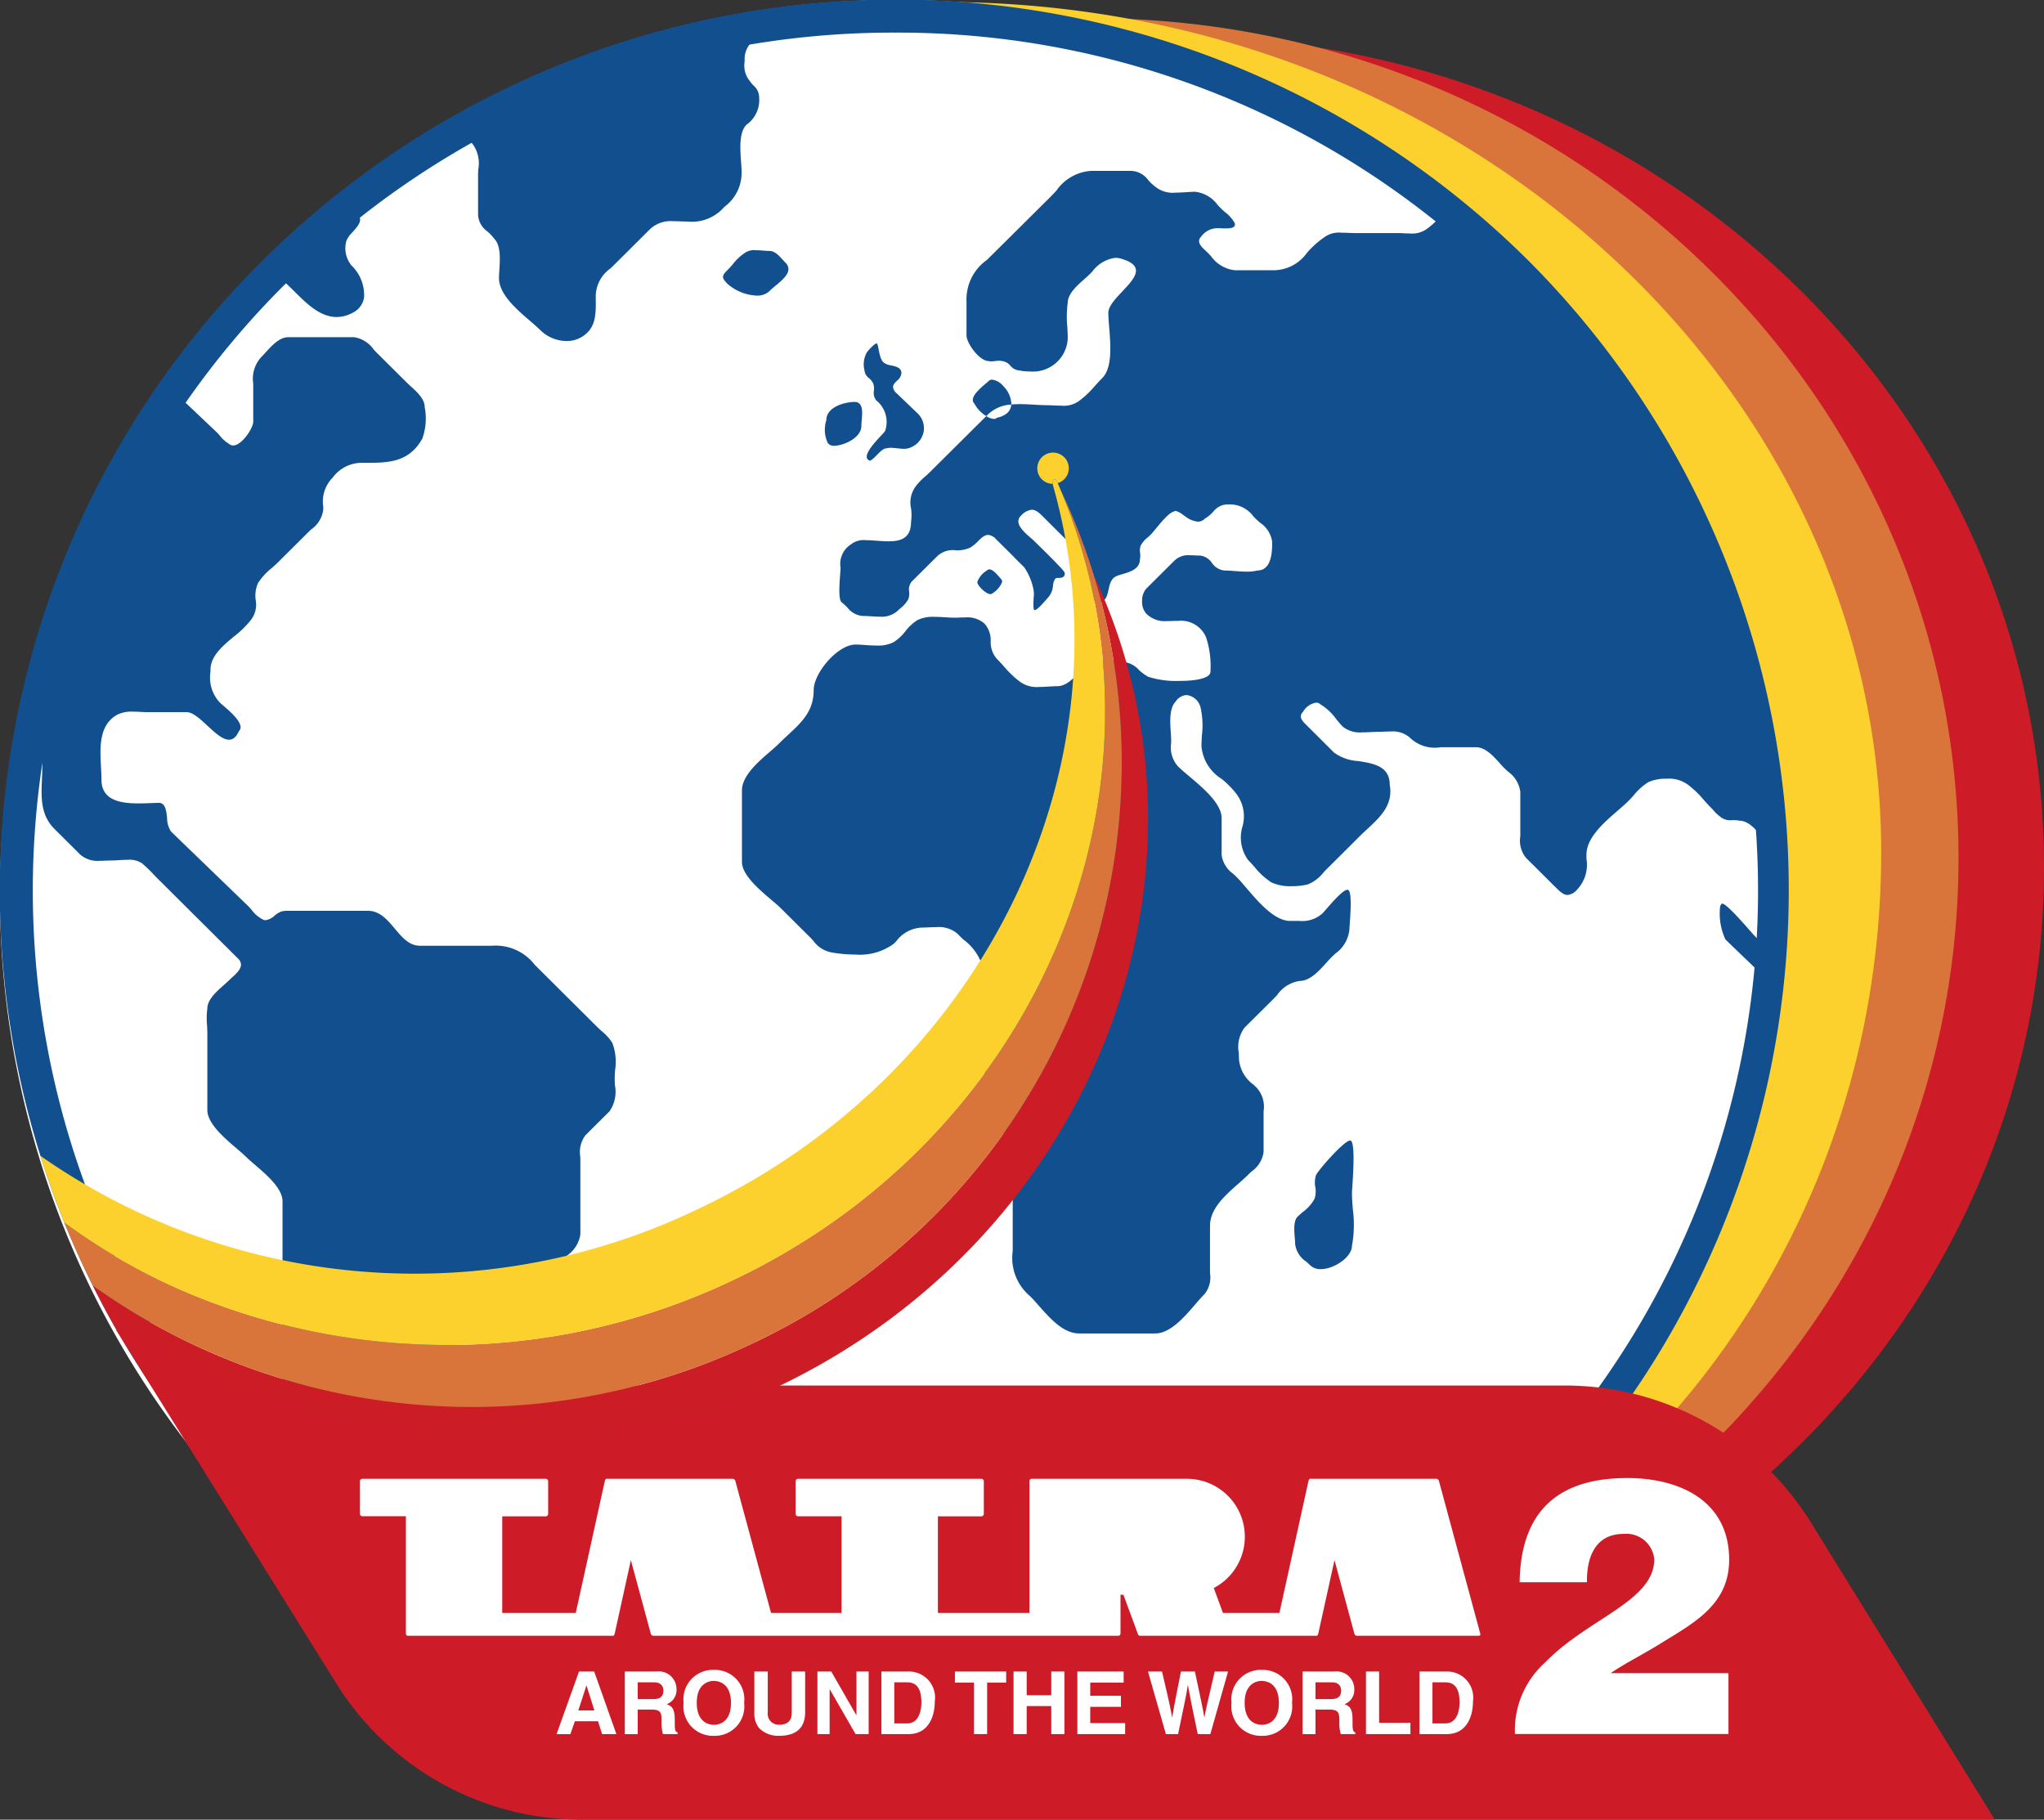
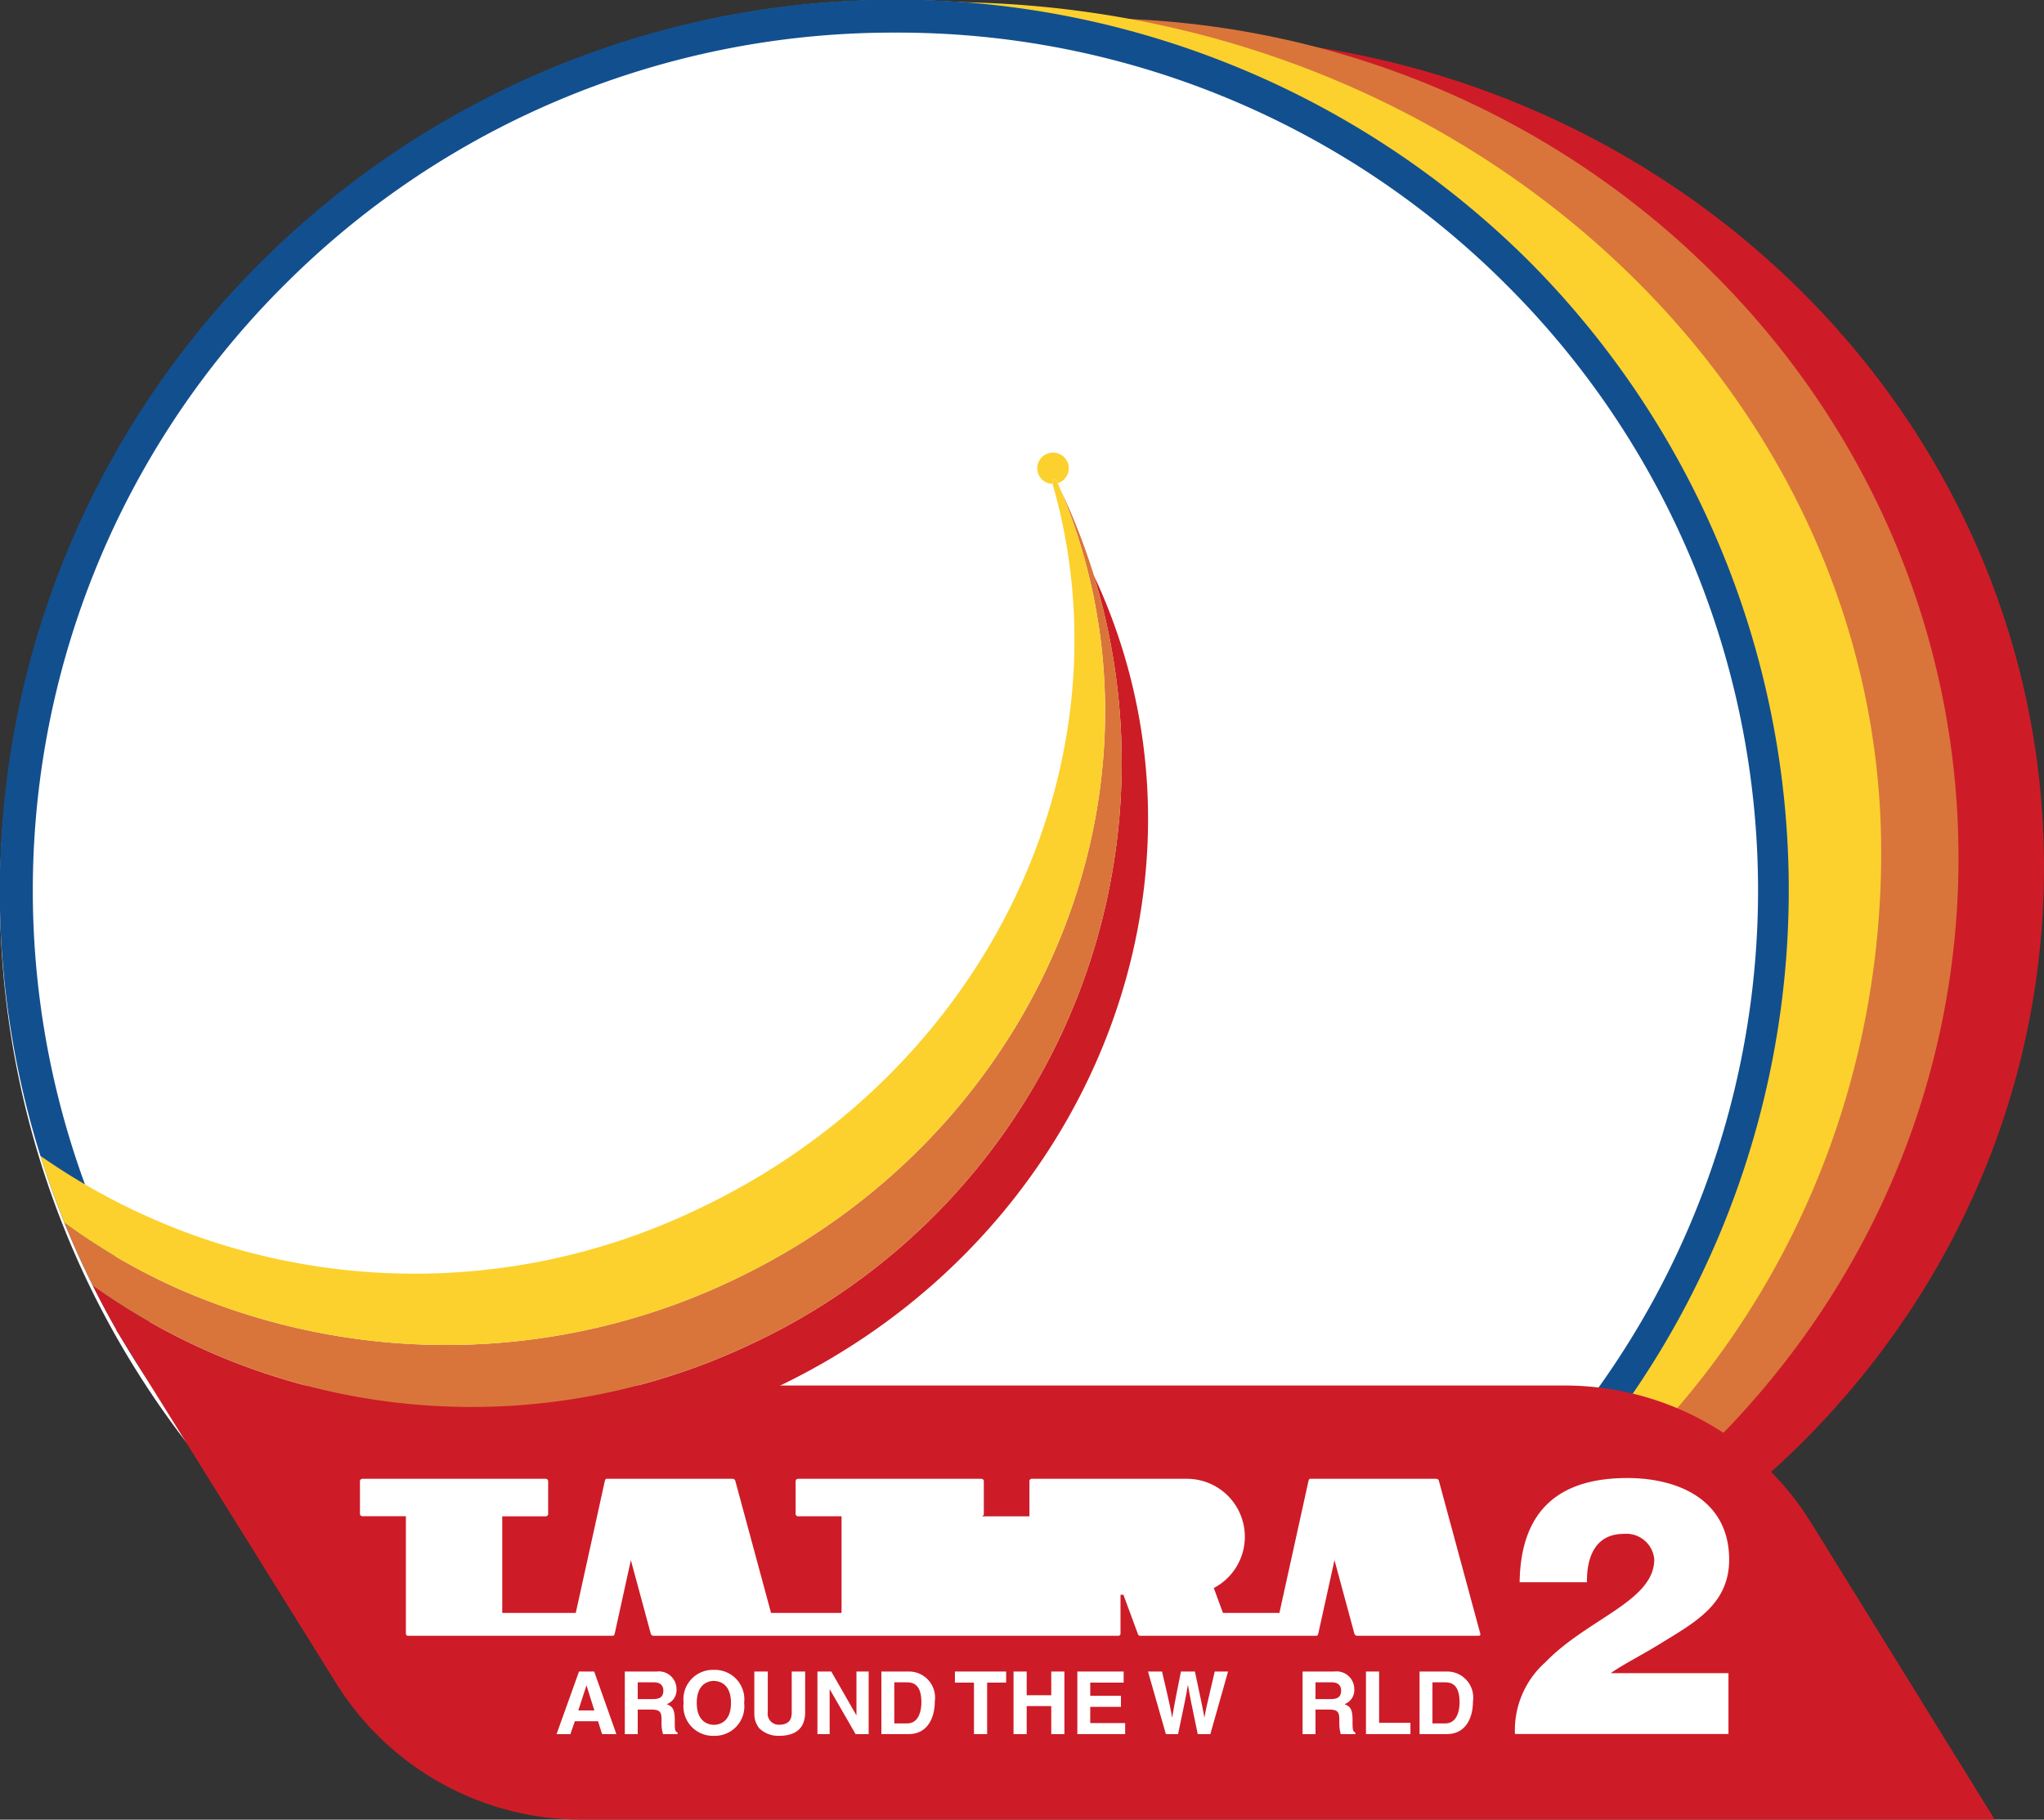
<svg xmlns="http://www.w3.org/2000/svg" width="133.949" height="119.248" viewBox="0 0 133.949 119.248">
  <rect x="0" y="0" width="133.949" height="119.248" fill="#333333" stroke="none" />
  <defs>
    <clipPath id="clip-path">
      <path id="Clip_3" data-name="Clip 3" d="M56.02,0a58.682,58.682,0,1,0,5.322,0" transform="translate(0 0.629)" fill="none" />
    </clipPath>
  </defs>
  <g id="LogoTKS2" transform="translate(0 -0.726)">
    <path id="Fill_1" data-name="Fill 1" d="M117.361,58.353A58.682,58.682,0,1,1,58.681,0a58.517,58.517,0,0,1,58.681,58.353" transform="translate(0 0.726)" fill="#fff" />
    <g id="Group_4" data-name="Group 4" transform="translate(0 0.156)">
      <path id="Clip_3-2" data-name="Clip 3" d="M56.02,0a58.682,58.682,0,1,0,5.322,0" transform="translate(0 0.629)" fill="none" />
      <g id="Group_4-2" data-name="Group 4" clip-path="url(#clip-path)">
-         <path id="Fill_2" data-name="Fill 2" d="M55,107.769h0c-.259,0-.536-.022-.776-.043l-.091-.008c-.211-.018-.394-.034-.528-.034H53.6c-.115,0-.235.007-.362.015s-.266.016-.4.016a1.923,1.923,0,0,1-.363-.029c-.536,0-.99-.494-1.355-.89-.087-.095-.169-.184-.249-.263-.19-.188-.4-.373-.618-.569-.8-.713-1.711-1.521-1.711-2.609V98.072a1.9,1.9,0,0,1,.575-1.573c.074-.073.152-.146.234-.222a1.949,1.949,0,0,0,.825-1.325V81.691c0-.841-1.034-1.727-1.789-2.374-.223-.191-.433-.371-.588-.524s-.392-.358-.633-.564c-.81-.692-1.917-1.637-1.917-2.519V70.669c0-.166-.009-.338-.019-.52a4.849,4.849,0,0,1,.019-1.086c0-.578.587-1.1,1.058-1.519.122-.108.236-.209.329-.3.06-.059.13-.122.2-.189.273-.244.611-.547.619-.863a.55.55,0,0,0-.188-.4l-1.246-1.239-4.015-3.993c-.1-.1-.2-.2-.291-.3l0,0a8.689,8.689,0,0,0-.754-.721,1.5,1.5,0,0,0-.948-.224c-.195,0-.4.013-.573.024-.151.01-.295.019-.414.019s-.251.005-.386.01h-.005c-.14.006-.284.011-.429.011a1.731,1.731,0,0,1-1.279-.4l-.834-.83-.858-.853c-.927-.921-.876-2.073-.823-3.291.012-.284.025-.578.025-.871A3.075,3.075,0,0,0,33.1,50.847c-.146-.136-.3-.276-.445-.423l-2-1.986-2-1.986c-.052-.052-.115-.125-.189-.21-.256-.3-.606-.7-.915-.7a1.2,1.2,0,0,0-.905.764.611.611,0,0,0,.059.688l1.768,1.758,1.768,1.758c.309.306.434.516.434.724s-.14.445-.485.787a.5.5,0,0,1-.353.17c-.248,0-.468-.234-.661-.44-.041-.043-.08-.085-.118-.123l-3.824-3.8c-.146-.145-.357-.323-.6-.53-.816-.689-1.931-1.631-1.931-2.43a9.236,9.236,0,0,1-.038-2.087c.019-.351.038-.682.038-1V31.94c0-.734-.767-1.409-1.383-1.951-.166-.146-.322-.283-.448-.409L16.94,25.664l-.2-.2c-.135-.134-.27-.28-.4-.42a2.921,2.921,0,0,0-2.065-1.257H9.35c-.94,0-1.95,1.175-2.688,2.032-.225.261-.437.508-.616.686a4.334,4.334,0,0,1-2.57,1.515,1.505,1.505,0,0,1-1.085-.475c-.108-.107-.285-.258-.49-.433-.747-.636-1.874-1.6-1.9-2.288a.528.528,0,0,1,.162-.41c.2-.194.413-.389.623-.577C1.63,23.086,2.5,22.3,2.5,21.155c0-.471-.027-.959-.057-1.476A13.318,13.318,0,0,1,2.5,16.617c0-.669,1.059-1.558,1.542-1.861a1.464,1.464,0,0,1,1.045-.305l.21,0H5.3l.207,0h5.562c.219,0,.434-.007.642-.014s.4-.013.587-.013a2.728,2.728,0,0,1,2.132.747l.247.248c.875.881,1.7,1.713,2.918,1.713A3.255,3.255,0,0,0,18.5,17a2.229,2.229,0,0,0,.953-.741,1.733,1.733,0,0,1,1.233-.771,2.641,2.641,0,0,1,.453-.034c.159,0,.323.009.481.017s.306.016.449.016H27.2c.848,0,1.413.672,1.958,1.323a4.491,4.491,0,0,0,1.164,1.1,1.907,1.907,0,0,0,.9.172c.125,0,.254,0,.367-.009s.224-.008.33-.008h2.648c.432,0,.881.025,1.357.052s.982.055,1.465.055a7.628,7.628,0,0,0,1.373-.106,1.382,1.382,0,0,0,1.118-.641,2.229,2.229,0,0,0,.409-1.225c0-.061,0-.132,0-.211-.01-.359-.023-.85.13-1.007a.159.159,0,0,1,.118-.051.642.642,0,0,1,.379.232l1.808,1.8a2.169,2.169,0,0,1,.394,1.7c-.005.136-.011.265-.011.391,0,1.116-1.079,2.053-2.031,2.878-.269.234-.524.454-.735.664a2.619,2.619,0,0,0-.61,1.834A2.193,2.193,0,0,0,40.276,26l2.3,2.183.068.064,1.185,1.122,1,.946,1.025.971c.066.063.141.148.221.238a2.03,2.03,0,0,0,.576.517.414.414,0,0,0,.292.121c.569,0,1.314-1.141,1.314-1.559V28.263q0-.071,0-.14V28.11a2.1,2.1,0,0,1,.535-1.749c.092-.091.189-.2.291-.31.4-.439.895-.985,1.474-.985h4.309a1.929,1.929,0,0,1,1.282.806c.075.08.145.155.215.225l.962.956.988.982c.081.081.177.168.27.253.406.369.911.828.911,1.365a3.876,3.876,0,0,1-.156,2.057c-.874,1.589-2.3,1.589-3.672,1.589h-.346a2.374,2.374,0,0,0-1.862.978l-.046.046a2.232,2.232,0,0,0-.566,1.862c0,.06,0,.121,0,.183a1.869,1.869,0,0,1-.794,1.3c-.077.072-.147.138-.215.205l-1.852,1.842-.057.057-.059.058c-.119.118-.253.237-.394.362a4.134,4.134,0,0,0-.909.994,2.083,2.083,0,0,0-.149,1.1A1.618,1.618,0,0,1,48.1,43.6,6.008,6.008,0,0,1,47,44.676c-.76.632-1.545,1.286-1.545,2.2v.131a2.384,2.384,0,0,0,.622,2.011c.049.049.13.118.232.206.413.355,1.1.947,1.118,1.386a.349.349,0,0,1-.107.27c-.17.38-.383.565-.652.565-.423,0-.925-.466-1.411-.916s-.959-.89-1.358-.89H41.339c-.139,0-.29-.008-.449-.016-.174-.009-.353-.018-.532-.018a2.143,2.143,0,0,0-.99.189c-1.239.673-1.158,2.152-1.087,3.456.016.291.031.566.031.824,0,1.369,1.3,1.545,2.438,1.545.265,0,.53-.01.764-.019.2-.008.4-.015.562-.015.427,0,.482.5.536.985a1.574,1.574,0,0,0,.265.9l.035.033.031.03.915.884.168.163L47.9,62.321c.071.068.153.162.24.26a2.094,2.094,0,0,0,.819.679.393.393,0,0,0,.1.012,1.1,1.1,0,0,0,.6-.3,1.435,1.435,0,0,1,.439-.27,1.457,1.457,0,0,1,.4-.044h5.28c.775,0,1.275.595,1.758,1.17s.939,1.118,1.648,1.118H63.9A3.236,3.236,0,0,1,66.709,66.2L70.7,70.171l.106.105c.087.086.182.172.283.263a3.23,3.23,0,0,1,.7.773A3.5,3.5,0,0,1,71.97,73.1c-.013.2-.025.4-.025.568,0,.125.007.262.013.407a2.251,2.251,0,0,1-.351,1.721l-.787.782-.787.782a1.811,1.811,0,0,0-.343,1.407c0,.1.005.186.005.275v4.828a2.076,2.076,0,0,1-.888,1.391c-.094.087-.184.168-.267.251a2.481,2.481,0,0,1-2.114.671c-.1,0-.191,0-.286,0s-.187,0-.28,0a1.666,1.666,0,0,0-1.29.421l-1.661,1.652L61.294,89.86a2.138,2.138,0,0,0-.4,1.772,2.288,2.288,0,0,1-.446,1.9l-3.338,3.319-3.3,3.286c-.634.631-.511,2.149-.42,3.258.028.345.055.671.055.92a2,2,0,0,0,.833,1.459c.069.066.137.132.2.2.017.017.057.054.113.1l.005,0c.343.313,1.255,1.143,1.237,1.451a.1.1,0,0,1-.044.083A1.44,1.44,0,0,1,55,107.769Zm128.885-6.527h0c-.264,0-.69-.493-.919-.757-.06-.07-.108-.125-.138-.154a.112.112,0,0,1-.03-.086c.01-.413,1.457-1.722,2.075-2.28.133-.12.229-.207.27-.248s.131-.147.22-.255c.226-.275.534-.648.732-.692a.142.142,0,0,1,.1-.039c.328,0,1.031.737,1.076.9a.112.112,0,0,1,.03.086c-.01.413-1.456,1.721-2.074,2.28-.133.12-.228.206-.27.248s-.132.148-.221.257c-.225.273-.532.647-.731.69A.171.171,0,0,1,183.887,101.242ZM172.46,99.576c-.265,0-.691-.494-.921-.76-.059-.069-.106-.123-.136-.153a.176.176,0,0,1-.026-.18,2.577,2.577,0,0,1,.95-1.051.143.143,0,0,1,.1-.039c.327,0,1.031.737,1.077.9a.176.176,0,0,1,.026.181,2.574,2.574,0,0,1-.95,1.05A.171.171,0,0,1,172.46,99.576Zm16.109-3.169c-.266,0-.693-.5-.923-.762-.059-.068-.1-.121-.134-.15a.176.176,0,0,1-.026-.18,2.58,2.58,0,0,1,.949-1.051.142.142,0,0,1,.1-.039c.327,0,1.031.737,1.077.9a.176.176,0,0,1,.026.181,2.577,2.577,0,0,1-.949,1.05A.171.171,0,0,1,188.569,96.407Zm-16.241-.336h-2.481c-.434,0-.885-.529-1.248-.954-.108-.126-.21-.246-.3-.33-.44-.438-.347-1.127-.249-1.856s.2-1.507-.294-2a.838.838,0,0,0-.562-.3c-.293,0-.532.276-.809.595-.109.125-.221.254-.345.378a1.913,1.913,0,0,1-1.2.589.765.765,0,0,1-.558-.228,2.283,2.283,0,0,1-.574-.583c-.289-.365-.588-.743-.982-.743a2.645,2.645,0,0,0-.676-.072c-.25,0-.51.019-.762.038s-.463.034-.667.034a1.236,1.236,0,0,0-.93.606,2,2,0,0,1-.544.516.744.744,0,0,1-.557.19,3.611,3.611,0,0,1-.422-.034,3.71,3.71,0,0,0-.421-.034.74.74,0,0,0-.557.19,1.814,1.814,0,0,0-.512.47c-.154.185-.286.344-.465.344a.723.723,0,0,1-.465-.268,1.644,1.644,0,0,1-.6-1.5v-2.64a1.045,1.045,0,0,0-.483-.757c-.239-.208-.464-.4-.464-.715a4.742,4.742,0,0,1-.04-1.581c.021-.26.04-.5.04-.721a1.753,1.753,0,0,1,.776-1.245c.093-.084.189-.171.278-.26a1.4,1.4,0,0,1,1.07-.365c.226,0,.467.024.7.048s.483.048.713.048a1.482,1.482,0,0,0,1.129-.389c.1-.1.2-.191.3-.282A1.884,1.884,0,0,0,160,80.869c0-.12,0-.237-.008-.35a1.707,1.707,0,0,1,.4-1.45c.109-.108.214-.232.316-.352.278-.326.54-.633.848-.633a.677.677,0,0,1,.469.238c.286.285.458.4.614.4.185,0,.345-.161.61-.428l.139-.14c.084-.084.169-.178.26-.278.358-.4.765-.845,1.287-.845a.956.956,0,0,1,.236.03c.7,0,1.057,1.032,1.057,1.61A3.9,3.9,0,0,0,168.82,81a.543.543,0,0,0,.4-.152c.542-.334.515-.966.491-1.525-.005-.117-.01-.228-.01-.336,0-.046-.007-.145-.018-.283-.041-.556-.128-1.714.11-1.812a.123.123,0,0,1,.047-.009c.319,0,1.054.962,1.054,1.2a1.652,1.652,0,0,1,0,.585,1.051,1.051,0,0,0,.155.9c.061.06.132.123.208.19.291.257.62.547.62.9,0,.127-.01.269-.022.42a2.574,2.574,0,0,0,.068,1.1,5.334,5.334,0,0,0,1.508,1.641c.251.211.487.409.669.59.11.11.251.231.4.359.507.435,1.136.975,1.136,1.559v3.459a1.96,1.96,0,0,1-.85,1.4,2.017,2.017,0,0,0-.875,1.462c0,.129.016.306.034.511.057.636.135,1.507-.191,1.831C173.537,95.367,172.826,96.071,172.328,96.071Zm-64.965-5.718H102.39c-1.041,0-1.888-.957-2.635-1.8-.208-.235-.4-.457-.593-.644a3.27,3.27,0,0,1-1.134-2.953V79.4c0-.1,0-.209.008-.321a2.433,2.433,0,0,0-.164-1.239,2.927,2.927,0,0,0-.72-.772,3.463,3.463,0,0,1-.633-.634c-.563-.56-.447-1.991-.363-3.036.026-.316.048-.588.048-.792V67.18a3.461,3.461,0,0,0-1.431-2.658c-.118-.116-.24-.236-.364-.362a1.87,1.87,0,0,0-1.375-.433c-.17,0-.34.008-.5.015s-.311.014-.456.014a2.212,2.212,0,0,0-1.692.908l-.151.152a3.769,3.769,0,0,1-2.524.707,8.772,8.772,0,0,1-1.517-.133,1.887,1.887,0,0,1-1.244-.785c-.073-.077-.14-.15-.208-.216l-1.849-1.84-.049-.049c-.159-.158-.376-.342-.628-.556-.816-.693-1.932-1.641-1.932-2.491V54.778c0-.957,1.006-1.829,1.814-2.53.232-.2.451-.391.626-.565.2-.2.394-.379.585-.556l0,0c.9-.835,1.676-1.556,1.676-2.939,0-1.105,1.562-2.979,2.749-2.979h.005c.184,0,.389.015.606.03.249.017.505.035.759.035a2.287,2.287,0,0,0,1.1-.21A2.991,2.991,0,0,0,91,44.33a3,3,0,0,1,.792-.727,2.309,2.309,0,0,1,1.108-.209c.239,0,.48.015.712.029.207.013.4.025.579.025.116,0,.235,0,.351-.008s.24-.008.362-.008a1.7,1.7,0,0,1,1.281.41,1.647,1.647,0,0,1,.4,1.148,1.651,1.651,0,0,0,.4,1.151c.155.154.305.321.465.5a6.547,6.547,0,0,0,1.024.983,1.864,1.864,0,0,0,1.29.363c.231,0,.457-.014.676-.028.185-.011.359-.022.508-.022.593,0,1.057-.508,1.466-.955.1-.108.19-.208.28-.3a1.855,1.855,0,0,1,1.323-.386c.2,0,.4.011.6.022.176.01.339.019.487.019a1.6,1.6,0,0,1,1.192.533,3.159,3.159,0,0,0,.6.446,5.97,5.97,0,0,0,2.071.275c1.264,0,2.018-.226,2.018-.6a5.983,5.983,0,0,0-.288-2.263,1.782,1.782,0,0,0-1.834-1.07c-.138,0-.269,0-.395.007s-.226.006-.333.006a1.7,1.7,0,0,1-1.366-.5,1.147,1.147,0,0,1-.26-.8,1.188,1.188,0,0,1,.269-.825l1.54-1.531.33-.328a1.3,1.3,0,0,1,.988-.33c.108,0,.22,0,.328.009s.223.009.333.009a1.1,1.1,0,0,1,.785.482,1.137,1.137,0,0,0,.82.5c.208,0,.437.017.68.035.26.019.525.039.78.039a2.668,2.668,0,0,0,.689-.074c.98,0,.98-1.316.98-1.877a1.8,1.8,0,0,0-.805-1.264c-.1-.088-.2-.179-.292-.27l-.121-.121a1.92,1.92,0,0,0-1.639-.8,1.2,1.2,0,0,0-1,.474,2.4,2.4,0,0,1-.553.456.629.629,0,0,1-.46.2,1.615,1.615,0,0,1-.834-.352l-.12-.082a1.235,1.235,0,0,0-.511-.269.131.131,0,0,0-.1.039c-.313.062-.81.665-1.173,1.106-.147.179-.273.332-.363.421-.054.054-.118.111-.18.166a1.741,1.741,0,0,0-.469.544,1.015,1.015,0,0,0-.035.48,1.191,1.191,0,0,1-.01.4c0,.648-.635.835-1.146.986-.137.04-.266.079-.372.122-.378.155-.46.531-.54.895s-.153.7-.5.794a.221.221,0,0,1-.159.068c-.195,0-.471-.251-.757-.689a2.6,2.6,0,0,1-.415-.888c0-.117,0-.235.007-.35a2.116,2.116,0,0,0-.441-1.7l-.885-.88-.861-.856-.158-.159c-.317-.323-.567-.576-.862-.576a1.1,1.1,0,0,0-.719.405.487.487,0,0,0-.16.369c.013.379.476.78.814,1.073.1.083.179.155.242.218l.129.127c.573.564,1.332,1.314,1.332,1.337a.442.442,0,0,0,.039.04c.121.122.489.495.489.587,0,.3-.233.308-.42.313a.371.371,0,0,0-.194.034.857.857,0,0,0-.159.465,1.376,1.376,0,0,1-.267.72c-.022.021-.07.077-.125.141-.227.261-.65.746-.806.746a.057.057,0,0,1-.022,0c-.091-.037-.067-.485-.048-.845a1.61,1.61,0,0,0,0-.421l0,0a3.853,3.853,0,0,0-.622-1.54l-.605-.6L98.1,39.46,96.931,38.3a.768.768,0,0,0-.518-.276c-.24,0-.441.2-.654.409a2.367,2.367,0,0,1-.511.419,1.975,1.975,0,0,1-.961.177A1.51,1.51,0,0,0,93.1,39.4l-1.687,1.678a.8.8,0,0,0-.172.659,1.152,1.152,0,0,1-.052.495,1.9,1.9,0,0,1-.522.6c-.077.068-.149.131-.211.193a1.582,1.582,0,0,1-1.151.356c-.187,0-.375-.012-.557-.023s-.335-.021-.484-.021a1.373,1.373,0,0,1-1.058-.543,4.155,4.155,0,0,0-.39-.356c-.222-.173-.142-1.225-.095-1.854.014-.186.025-.332.025-.411a1.508,1.508,0,0,1,.678-1.525,1.338,1.338,0,0,1,.99-.278c.23,0,.482.018.725.036h.008c.247.018.5.037.747.037.728,0,1.472-.152,1.472-1.279a3.282,3.282,0,0,0,.006-.848,1.779,1.779,0,0,1,.309-1.488,4.193,4.193,0,0,1,.634-.653c.114-.1.222-.2.321-.3l2.437-2.423L96.3,30.237a1.006,1.006,0,0,0,.494.186.278.278,0,0,0,.2-.077c.74-.163.92-.56.94-.864a2.371,2.371,0,0,0-1.5.62l-.135.135a2.116,2.116,0,0,1-.786-.824.322.322,0,0,1-.1-.249c.014-.349.532-.79.842-1.053.083-.07.154-.131.2-.174a.306.306,0,0,1,.225-.088,1.167,1.167,0,0,1,.739.431,1.761,1.761,0,0,1,.522,1.2c.178-.018.367-.026.575-.026.312,0,.628.018.932.036s.569.033.83.033c.124,0,.263.007.41.014.17.009.345.017.523.017a1.716,1.716,0,0,0,1.213-.345,6.461,6.461,0,0,0,1.007-.967c.159-.175.308-.341.463-.495.669-.665.551-2.142.456-3.329-.028-.353-.055-.687-.055-.951,0-.428.466-.923.917-1.4.489-.519.995-1.056.876-1.491-.075-.274-.384-.486-.946-.65a1.412,1.412,0,0,0-.394-.059,2.243,2.243,0,0,0-1.506.9l-.008.008c-.058.059-.115.118-.173.175-.1.1-.214.2-.339.311-.484.43-1.087.964-1.087,1.55a6.616,6.616,0,0,0-.03,1.569c.015.264.03.514.03.754a2.26,2.26,0,0,1-.933,1.748,2.291,2.291,0,0,1-1.535.431,3.477,3.477,0,0,1-.715-.068.844.844,0,0,1-.584-.315.813.813,0,0,0-.554-.3.7.7,0,0,0-.178-.02,2.15,2.15,0,0,0-.253.02,2.185,2.185,0,0,1-.257.021.678.678,0,0,1-.177-.021c-.607,0-1.449-1.17-1.449-1.685V22.676A3.158,3.158,0,0,1,96.343,20l.1-.1,2-1.984,2.048-2.036c.141-.14.274-.282.4-.419a3,3,0,0,1,2.266-1.292H105.8a1.447,1.447,0,0,1,1.116.612,3.2,3.2,0,0,0,.48.443,1.822,1.822,0,0,0,1.324.368c.247,0,.5-.016.724-.031.194-.012.377-.024.53-.024a2.118,2.118,0,0,1,1.492.875c.08.083.162.169.245.25s.149.137.235.212a2.385,2.385,0,0,1,.606.674.243.243,0,0,1,.011.239c-.086.135-.369.151-.573.151-.1,0-.192,0-.282-.008H111.7c-.086,0-.164-.008-.225-.008a.562.562,0,0,0-.1.006,1.307,1.307,0,0,0-1,.551.4.4,0,0,0-.135.291c0,.232.234.447.419.62.036.033.069.065.1.094.089.088.176.181.261.27a2.211,2.211,0,0,0,1.577.927h2.54a2.712,2.712,0,0,0,2.187-1.158,6.055,6.055,0,0,1,1.069-.967,1.645,1.645,0,0,1,1.17-.338c.154,0,.305.007.452.013s.256.011.369.011h2.848c.115,0,.239.006.371.012.148.007.3.014.454.014a1.643,1.643,0,0,0,1.166-.337,6.362,6.362,0,0,0,1.024-.983c.162-.18.313-.347.467-.5.078-.078.156-.162.239-.25a2.064,2.064,0,0,1,1.385-.868h1.972c.236,0,.546.025.9.055.459.038.978.08,1.48.08a2.668,2.668,0,0,0,1.864-.473l4.147-4.124,2.073-2.062c.486-.484,3.151-.536,4.274-.536a30.945,30.945,0,0,1,3.888.2c.56,0,1.063.537,1.467.969.1.108.2.21.286.3l.078.075L152.51,11.5a2.626,2.626,0,0,0,1.864.553c.291,0,.583-.017.865-.033.261-.015.505-.029.73-.03l4.983-.006c.77,0,1.272.613,1.758,1.205.47.573.955,1.166,1.675,1.166a5.7,5.7,0,0,0,.986.074c.346,0,.7-.019,1.046-.038s.664-.036.975-.036h10.246a2.273,2.273,0,0,1,1.637,1.01c.441.489.858.952,1.5.952h7.11a7.559,7.559,0,0,1,1.853,1.323c.03.211.034,1.416.034,2.115,0,.883-1.2,1.891-2.074,2.626-.285.24-.531.446-.709.623a1.866,1.866,0,0,1-1.3.371c-.214,0-.425-.012-.629-.024-.175-.01-.34-.02-.486-.02a2.268,2.268,0,0,0-1.809.88,1.852,1.852,0,0,0-.365,1.467c0,.1.005.193.005.287V28.72c0,.187.01.381.021.585a5.694,5.694,0,0,1-.021,1.216c0,.541-.512,1-.923,1.378-.1.091-.194.176-.275.257L180,33.354l-.033.032-.617.613a.5.5,0,0,1-.354.159,1.006,1.006,0,0,1-.72-.482,1.562,1.562,0,0,1-.332-.8c0-.432-.026-.879-.053-1.352a11.967,11.967,0,0,1,.053-2.8c0-.616.657-1.192,1.186-1.654.141-.123.274-.24.379-.345a2.052,2.052,0,0,0,.51-1.711c0-.063,0-.128,0-.193,0-1.061-.237-1.169-1.248-1.169a2.317,2.317,0,0,0-1.907.882,3.2,3.2,0,0,1-2.253.669c-.393,0-.787-.026-1.169-.05-.344-.022-.669-.044-.96-.044h-2.106c-.576,0-1.073.547-1.473.987-.1.112-.2.217-.288.308a2.457,2.457,0,0,0-.954,2.09,1.589,1.589,0,0,0,.715,1.21,3.406,3.406,0,0,1,.514.535,2.379,2.379,0,0,1,.33,1.758c-.008.152-.016.295-.016.42v2.459c0,.941-1.071,1.856-1.931,2.592-.254.217-.494.423-.677.6a1.6,1.6,0,0,1-1.217.35,1.557,1.557,0,0,0-1.183.335,6.023,6.023,0,0,0-1.054,1.008c-.163.182-.317.354-.473.51a.861.861,0,0,0-.312.6c0,.316.283.58.606.885.07.067.142.135.213.2a.523.523,0,0,1,.036.579c-.206.5-.791,1.03-1.138,1.03-.422,0-.972-.657-1.375-1.137-.124-.148-.231-.276-.311-.355-.116-.115-.247-.271-.385-.435a3.561,3.561,0,0,0-.986-.929.252.252,0,0,0-.185-.066c-.617,0-2.073,1.3-2.434,2.175-.124.3-.114.524.029.667q1.631,1.62,3.259,3.242a2.037,2.037,0,0,1,.456,1.446,3.539,3.539,0,0,1-.735,2.28l-3.683,3.661a2.872,2.872,0,0,1-2.19.739c-.231,0-.472-.01-.7-.019s-.489-.02-.735-.02c-.617,0-1.158.6-1.592,1.087-.115.128-.223.249-.326.351a.572.572,0,0,0-.2.425c.01.3.311.56.6.815a2.67,2.67,0,0,1,.407.405,1.342,1.342,0,0,1,.362.978,2.206,2.206,0,0,1-.574,1.479.777.777,0,0,1-.529.275c-.28,0-.515-.247-.765-.508-.054-.056-.109-.114-.165-.17l-2.143-2.13c-.072-.072-.146-.152-.225-.236-.364-.391-.774-.832-1.294-.832a2.111,2.111,0,0,0-.47-.037,1.054,1.054,0,0,1-.855-.276,2.23,2.23,0,0,1-.369-.354c-.057-.064-.111-.124-.166-.179-.157-.156-.312-.329-.475-.511a6.234,6.234,0,0,0-1.056-1.011,2.093,2.093,0,0,0-1.4-.383,2.732,2.732,0,0,0-1.187.226,3.939,3.939,0,0,0-.952.859c-.118.131-.228.254-.339.364-.207.206-.459.425-.726.656-.906.786-2.033,1.764-2.033,2.871,0,.093,0,.183,0,.271a2.376,2.376,0,0,1-.621,2.028.927.927,0,0,1-.621.34c-.279,0-.513-.235-.809-.533L133.485,61,132.4,59.917l-.053-.052-.679-.675a1.789,1.789,0,0,1-.376-1.423c0-.083,0-.166,0-.248V54.874a1.927,1.927,0,0,0-.82-1.35c-.071-.066-.151-.141-.224-.213-.095-.094-.2-.206-.3-.324-.422-.467-.945-1.047-1.545-1.047h-2.341a2.34,2.34,0,0,1-2.016-.64,1.723,1.723,0,0,0-1.272-.394c-.143,0-.287.006-.426.011s-.265.011-.389.011-.288.008-.449.016c-.184.01-.371.019-.563.019a1.805,1.805,0,0,1-1.287-.374c-.124-.124-.264-.291-.412-.468a3.61,3.61,0,0,0-1.062-1,.361.361,0,0,0-.265-.105,1.206,1.206,0,0,0-.875.614.4.4,0,0,0-.137.287c0,.205.19.393.342.544l.031.031.9.894.9.9a2.974,2.974,0,0,0,1.605.558c1.007.165,2.048.336,2.048,1.557.242,1.316-.635,2.126-1.482,2.908-.169.156-.34.314-.5.474l-.7.7-.041.041-1.393,1.386c-.075.074-.15.155-.229.24a2.488,2.488,0,0,1-1.007.77,4.147,4.147,0,0,1-1.068.124A2.977,2.977,0,0,1,115,60.806a4.614,4.614,0,0,1-1.125-1.021c-.147-.165-.285-.32-.424-.458a2.514,2.514,0,0,1-.372-2.174,2.45,2.45,0,0,0-.348-2.1,5.808,5.808,0,0,0-1.014-1.041,2.816,2.816,0,0,1-1.319-2.132c0-.229.014-.474.03-.733a5.36,5.36,0,0,0-.079-1.761,1.071,1.071,0,0,0-.921-.868.911.911,0,0,0-.713.415c-.434.441-.376,1.321-.329,2.029.013.189.024.368.025.518,0,.063,0,.125,0,.186a1.862,1.862,0,0,0,.443,1.521c.19.189.455.414.737.652.949.8,2.128,1.8,2.128,2.75V59a1.812,1.812,0,0,0,.759,1.233c.066.062.135.126.2.189.2.194.423.46.664.741.825.961,1.853,2.157,2.864,2.157.1,0,.206,0,.307,0h.01c.1,0,.2,0,.3,0a1.952,1.952,0,0,0,1.52-.511c.039-.039.118-.13.217-.244.39-.45,1.117-1.286,1.4-1.286a.111.111,0,0,1,.043.008c.261.107.166,1.453.115,2.176-.013.18-.023.322-.023.386a2.2,2.2,0,0,1-.935,1.62c-.085.08-.173.163-.258.249-.111.11-.226.238-.349.374-.467.518-1.047,1.162-1.726,1.162a2.185,2.185,0,0,0-1.471.923c-.091.1-.176.19-.263.276l-1.871,1.859a2.1,2.1,0,0,0-.38,1.64c.005.129.01.251.01.37a2.284,2.284,0,0,0,.956,1.728l0,0c.071.069.144.139.218.212a1.857,1.857,0,0,1,.442,1.532c0,.072,0,.145,0,.219v2.468a1.88,1.88,0,0,1-.791,1.261c-.078.073-.151.14-.219.209-.2.2-.427.4-.666.61-.86.759-1.835,1.619-1.835,2.745v2.89c0,.071,0,.141,0,.212a1.722,1.722,0,0,1-.381,1.392c-.186.185-.389.419-.6.666C109.245,89.312,108.339,90.354,107.364,90.354Zm10.852-4.214h0a.951.951,0,0,1-.69-.25c-.081-.08-.168-.158-.259-.24a1.627,1.627,0,0,1-.727-1.129c0-.1-.011-.238-.024-.392-.04-.486-.1-1.151.181-1.426.1-.1.213-.2.336-.3a2.727,2.727,0,0,0,.777-.872,1.6,1.6,0,0,0,.047-.774,1.617,1.617,0,0,1,.045-.769c.126-.311,1.847-2.277,2.238-2.277a.082.082,0,0,1,.031.005c.3.123.177,2.053.116,2.98-.015.223-.025.383-.025.449,0,.328.027.694.056,1.082a7.535,7.535,0,0,1-.056,2.37C120.262,85.363,119.071,86.14,118.216,86.14Zm37.543-10.107c-.206,0-.482-.329-.664-.547-.059-.071-.111-.132-.149-.17L153.3,73.68c-.046-.046-.126-.111-.218-.186-.232-.189-.549-.448-.587-.615-.051-.051-.053-.135-.006-.249a1.984,1.984,0,0,1,.956-.915c.208,0,.485.331.668.551.058.069.108.129.145.167l2.45,2.435c.051.051.053.135.006.25A1.985,1.985,0,0,1,155.759,76.033Zm13.473-.922a.958.958,0,0,1-.7-.274c-.88-.488-.87-1.277-.858-2.113,0-.094,0-.189,0-.284,0-1.263-.353-1.9-1.049-1.9-.184,0-.386.015-.6.031s-.456.034-.68.034a2.369,2.369,0,0,1-.6-.065,3.736,3.736,0,0,1-1.483-1.147c-.071-.105-.1-.184-.077-.235.053-.132.464-.2,1.222-.2.651,0,1.427.049,1.941.081.271.017.466.029.553.029.841,0,1.394.649,1.928,1.276.144.169.291.341.439.5a.765.765,0,0,0,.581.2c.1,0,.209-.009.312-.017s.219-.019.322-.019a.948.948,0,0,1,.37.062,3,3,0,0,1,.946.84c.115.133.223.259.326.361.063.062.141.131.224.2.305.267.684.6.684.963,0,.042.006.133.014.249.03.442.087,1.264-.06,1.324a.078.078,0,0,1-.03.006c-.133,0-.377-.289-.572-.52a1.859,1.859,0,0,0-.292-.31.613.613,0,0,0-.448-.181,1.192,1.192,0,0,0-.776.351A2.662,2.662,0,0,1,169.231,75.11Zm-10.152-2.732a3.323,3.323,0,0,1-1.587-1.47,4.493,4.493,0,0,1,1.433-1.517.113.113,0,0,1,.083-.03,3.461,3.461,0,0,1,1.588,1.47c0,.329-.62.836-1.072,1.207-.153.125-.285.233-.362.31A.113.113,0,0,1,159.079,72.378ZM149.651,71.3a3.816,3.816,0,0,1-1.1-.934,3.75,3.75,0,0,1-.882-1.218,2.565,2.565,0,0,1-.065-.932,1.429,1.429,0,0,0-.4-1.3l-1.118-1.081-.108-.1-1.243-1.2a4.007,4.007,0,0,1-.352-2.117c.025-.129.066-.206.123-.229a.063.063,0,0,1,.024,0c.261,0,1.319,1.208,1.828,1.788.134.152.23.262.268.3l.72.731,1.459,1.481c.23.233.2.715.17,1.1-.007.106-.014.205-.014.287a1.3,1.3,0,0,0,.526,1.1,4.269,4.269,0,0,1,.287,2.124c-.024.119-.06.189-.107.208A.05.05,0,0,1,149.651,71.3Zm4.676-1.947h0c-.15,0-.3-.007-.458-.013s-.325-.014-.492-.014c-1.194,0-1.617-1.312-1.617-2.435,0-.063,0-.129-.01-.2a.764.764,0,0,1,.08-.548.311.311,0,0,1,.241-.086.939.939,0,0,1,.411-.067c.182,0,.387.02.569.038.148.015.289.029.39.029.548,0,1.207-.782,1.688-1.352.157-.187.292-.346.4-.456a1.918,1.918,0,0,0,.544-1.693c0-.078,0-.16,0-.245a1.415,1.415,0,0,1,.011-.23.026.026,0,0,1,.019-.007A4.537,4.537,0,0,1,157.42,63.8v3.062c0,.557-.741,1.179-1.282,1.633-.179.15-.332.279-.444.39A1.785,1.785,0,0,1,154.327,69.353Zm5.871-4.264a.14.14,0,0,1-.1-.038,2.351,2.351,0,0,1-.9-1,.176.176,0,0,1,.028-.178c.044-.17.8-.956,1.136-.956a.139.139,0,0,1,.1.038c.03.03.085.077.155.137.264.226.753.644.763.906a.17.17,0,0,1-.051.132C161.291,64.3,160.54,65.089,160.2,65.089Zm-10.448-.607c-.269,0-.709-.509-.945-.782-.062-.072-.111-.128-.141-.159a.176.176,0,0,1-.027-.18,2.449,2.449,0,0,1,.923-1.024.141.141,0,0,1,.1-.038c.34,0,1.062.76,1.107.929a.176.176,0,0,1,.028.18,2.445,2.445,0,0,1-.923,1.024A.17.17,0,0,1,149.75,64.482Zm14.216-17.37c-.327,0-.509-.035-.541-.1-.133-.289,1.4-1.855,2.219-2.7.232-.238.415-.425.488-.509a1.161,1.161,0,0,1,.92-.318c.135,0,.273.008.405.016s.25.015.363.015c.408,0,.785-.433,1.088-.78.087-.1.169-.194.244-.269.269-.268.185-1.035.1-1.777-.076-.689-.148-1.339.1-1.441a.041.041,0,0,1,.015,0c.2,0,1.178,1.054,1.26,1.206.267.266.216.907.179,1.375-.011.144-.021.268-.021.365v.093a1.358,1.358,0,0,1-.375,1.172c-.071.07-.153.167-.249.278-.305.357-.723.845-1.1.845a1.158,1.158,0,0,1-.3.034c-.1,0-.2-.009-.3-.017s-.2-.017-.3-.017a.809.809,0,0,0-.609.224l-.927.922-.028.028-.485.482c-.059.058-.121.128-.187.2-.247.276-.555.619-.9.619-.045,0-.14.007-.261.016C164.539,47.09,164.233,47.112,163.966,47.112Zm-67.4-5.207h0c-.28,0-.767-.5-.808-.649a.188.188,0,0,1-.033-.193,1.487,1.487,0,0,1,.642-.726.183.183,0,0,1,.133-.056c.218,0,.508.338.682.54.045.052.082.1.108.122a.187.187,0,0,1,.033.192,1.521,1.521,0,0,1-.642.726A.157.157,0,0,1,96.568,41.906Zm74.668-2.883h0c-.327,0-1.031-.737-1.077-.9a.176.176,0,0,1-.026-.181,2.574,2.574,0,0,1,.95-1.05.171.171,0,0,1,.125-.051c.265,0,.692.494.921.76.06.069.107.123.136.153a.175.175,0,0,1,.026.18,2.579,2.579,0,0,1-.95,1.051A.143.143,0,0,1,171.236,39.022ZM88.667,33.153a.076.076,0,0,1-.029-.006.259.259,0,0,1-.17-.185c-.079-.36.558-1.043.938-1.451a2.189,2.189,0,0,0,.261-.3,1.809,1.809,0,0,0-.578-2,.775.775,0,0,1-.157-.637,1.116,1.116,0,0,0-.046-.478,1.048,1.048,0,0,0-.273-.341.722.722,0,0,1-.3-.52,1.6,1.6,0,0,1,.157-1.173c.049-.084.5-.586.635-.586a.045.045,0,0,1,.017,0c.046.019.076.175.115.374.061.312.145.738.341.881a1.028,1.028,0,0,0,.482.184c.332.074.674.15.674.512a.731.731,0,0,1-.291.494c-.133.131-.258.255-.257.415a.617.617,0,0,0,.237.409l1.252,1.2.076.073.02.019a1.348,1.348,0,0,1,.418,1.237A1.41,1.41,0,0,1,91.3,32.31a1.071,1.071,0,0,1-.411.071,3.732,3.732,0,0,1-.42-.033h-.005a3.7,3.7,0,0,0-.418-.033,1.116,1.116,0,0,0-.319.041c-.18,0-.417.243-.625.458C88.926,32.989,88.766,33.153,88.667,33.153Zm-2.36-.969a.477.477,0,0,1-.4-.19,2.035,2.035,0,0,1-.094-1.484c0-.9,1.269-1.2,1.848-1.2a.444.444,0,0,1,.344.132c.2.221.163.67.128,1.067-.012.135-.023.262-.023.369C88.112,31.677,86.926,32.185,86.306,32.185ZM68.788,25.318h0a2.47,2.47,0,0,1-1.686-.683c-.2-.2-.454-.419-.721-.649-.9-.776-2.019-1.742-2.019-2.8,0-.153.012-.335.024-.528.047-.716.1-1.606-.339-2.048a3.154,3.154,0,0,0-.441-.471,1.425,1.425,0,0,1-.615-1.1V14.453c0-.114.006-.239.012-.371a2.165,2.165,0,0,0-.327-1.617,12.021,12.021,0,0,0-1.946-2.009c-.354-.314-.689-.611-.995-.915a3.824,3.824,0,0,0-3.2-1.138l-.384,0h-.006l-.428,0c-.163,0-.346.011-.539.022-.216.013-.439.026-.662.026a2.246,2.246,0,0,1-1.078-.2c-.312-.17-1.127-.819-1.2-1.347a.417.417,0,0,1,.12-.373,2.451,2.451,0,0,1,1.986-.977,2.143,2.143,0,0,0,1.758-.53c.185-.184.39-.421.608-.672.744-.858,1.667-1.923,2.639-1.923h5.066A3.573,3.573,0,0,0,67.134.9c.144-.151.291-.307.446-.462.358-.36,1.776-.4,2.811-.4.3,0,.593,0,.848.007.205,0,.382.005.532.005.231,0,.5-.011.782-.022C72.887.014,73.232,0,73.581,0a3.352,3.352,0,0,1,2.262.565c.084.09.178.2.277.313.475.549,1.125,1.3,1.789,1.3a3.223,3.223,0,0,0,.56.042c.2,0,.4-.011.594-.022s.377-.02.554-.02H82.4a.821.821,0,0,1,.7.279,1.036,1.036,0,0,1,.062.919,3.474,3.474,0,0,1-1.324,1.518C81.16,5.429,80.46,5.983,80.46,6.8c0,.068,0,.137,0,.207a1.589,1.589,0,0,0,.317,1.247,2.215,2.215,0,0,0,.261.315,1.021,1.021,0,0,1,.371.755,1.986,1.986,0,0,1-.833,1.825c-.493.49-.41,1.619-.349,2.443.018.241.035.468.035.646a2.772,2.772,0,0,1-1.132,2.29,2.8,2.8,0,0,1-2.431.958c-.149,0-.3-.005-.449-.01s-.3-.01-.448-.01a2,2,0,0,0-1.521.5l-2.373,2.361c-.081.081-.162.158-.241.234a2.274,2.274,0,0,0-.963,1.725c0,.1,0,.193,0,.289v.006c.01,1.008.02,1.959-1,2.516A1.884,1.884,0,0,1,68.788,25.318ZM44.724,23.781c-.377,0-1.414-1.051-1.455-1.251a.165.165,0,0,1-.017-.171A3.73,3.73,0,0,1,44.5,21a.118.118,0,0,1,.087-.031c.377,0,1.414,1.049,1.454,1.25a.153.153,0,0,1,.044.119c-.01.314-.7.916-1.074,1.239-.09.078-.16.139-.2.175A.118.118,0,0,1,44.724,23.781Zm9-.036h0c-1.085,0-1.972-.884-2.755-1.664l-.1-.1c-.168-.167-.348-.334-.522-.5a10.717,10.717,0,0,1-1.033-1.051,1.866,1.866,0,0,1-.333-1.534c.01-.153.019-.311.019-.46a2.106,2.106,0,0,0-.873-1.942,1.781,1.781,0,0,0-1.235-.35c-.195,0-.386.01-.571.02-.159.009-.308.017-.438.017s-.284.008-.443.016c-.182.009-.366.019-.552.019a1.786,1.786,0,0,1-1.272-.369l-.773-.769-.773-.769a.546.546,0,0,1-.061-.639,4.333,4.333,0,0,1,2.522-2.017h4.633c.837,0,1.761,1.072,2.435,1.854.208.241.387.449.541.6l3.012,3c.3.3-.064.715-.39,1.08a1.836,1.836,0,0,0-.393.544A1.77,1.77,0,0,0,54.7,20.37a2.692,2.692,0,0,1,.821,2.073,1.332,1.332,0,0,1-.733,1.015A2.212,2.212,0,0,1,53.726,23.745Zm27.52-1.405h0a3.09,3.09,0,0,1-1.9-.764c-.214-.213-.3-.343-.3-.463,0-.15.136-.292.357-.513.1-.1.2-.215.306-.339a3.147,3.147,0,0,1,.732-.693,1.055,1.055,0,0,1,.76-.2c.179,0,.365.015.529.027.135.011.26.02.357.02.349,0,.619.3.858.563.061.067.116.128.171.183a.616.616,0,0,1,.216.47c-.017.376-.455.739-.841,1.059-.149.124-.291.241-.4.354A1.143,1.143,0,0,1,81.246,22.34ZM34.195,15.9h-2.33a3.288,3.288,0,0,1-2.55-1.391c-.126-.131-.254-.264-.39-.4a1.622,1.622,0,0,0-1.154-.336c-.147,0-.293.006-.434.012H27.33c-.126.005-.245.011-.354.011H24.448a1.92,1.92,0,0,1-1.571-.542c-.069-.069-.151-.141-.238-.218-.312-.276-.666-.589-.676-.927a.586.586,0,0,1,.2-.433c.085-.084.168-.173.255-.266a2.075,2.075,0,0,1,1.434-.884h2.233c.106,0,.22,0,.34-.01s.266-.011.4-.011a1.584,1.584,0,0,1,1.133.334,5.5,5.5,0,0,1,.907.869c.142.158.276.307.414.444a2.61,2.61,0,0,0,1.835.473c.485,0,.99-.042,1.436-.078.363-.03.676-.056.921-.056a4.244,4.244,0,0,1,2.421,1.844.491.491,0,0,1-.067.578c-.058.057-.114.115-.17.171A2,2,0,0,1,34.195,15.9Zm3.526-2.07c-.313,0-.925-.7-1.253-1.07-.078-.089-.139-.159-.175-.194a.165.165,0,0,1-.017-.171,3.73,3.73,0,0,1,1.243-1.36A.118.118,0,0,1,37.6,11c.377,0,1.414,1.049,1.454,1.25a.166.166,0,0,1,.017.171,3.741,3.741,0,0,1-1.243,1.361A.153.153,0,0,1,37.721,13.827Zm2.312-2.551c-.311,0-.939-.65-.98-.811a.181.181,0,0,1-.029-.186,2.028,2.028,0,0,1,.8-.9.176.176,0,0,1,.128-.052c.249,0,.616.426.835.681.055.064.1.114.127.143a.182.182,0,0,1,.029.187,2.022,2.022,0,0,1-.8.9A.148.148,0,0,1,40.032,11.276Zm-4.98-.945c-.654,0-1.268-.653-1.762-1.177-.1-.1-.19-.2-.276-.288a.51.51,0,0,1-.161-.393c.021-.533.8-1.193,1.309-1.629.149-.127.278-.236.362-.32a2.075,2.075,0,0,1,1.548-.5c.166,0,.334.007.5.013s.326.013.486.013c.056,0,.187-.009.369-.021.376-.025.943-.064,1.437-.064.6,0,.928.058.974.173.106.266-1.117,1.256-1.7,1.733-.132.107-.236.191-.275.228l-.7.653L35.8,10.007A1.084,1.084,0,0,1,35.053,10.331Zm9.746-.012a3.457,3.457,0,0,1-2.2-.646,3.914,3.914,0,0,1-1.347-2.388A1.492,1.492,0,0,1,41.721,6.2l1.42-1.412.141-.14,1.482-1.473a2.262,2.262,0,0,1,1.678-.53c.207,0,.417.01.621.019s.392.018.577.018h4.907c.24,0,.469.015.514.123.029.07-.025.173-.16.307-.092.091-.189.2-.293.314-.4.447-.9,1-1.475,1a2.179,2.179,0,0,1-.376.029c-.1,0-.2,0-.309-.01s-.206-.009-.3-.009a1.233,1.233,0,0,0-.95.342c-.087.086-.181.172-.281.264-.428.39-.914.833-.914,1.417,0,.129.008.272.016.423A2.3,2.3,0,0,1,47.684,8.6a5.06,5.06,0,0,1-.82.847c-.15.133-.29.258-.419.386A2.4,2.4,0,0,1,44.8,10.319Z" transform="translate(-31.662 -2.4)" fill="#124f8f" />
-       </g>
+         </g>
    </g>
    <path id="Fill_5" data-name="Fill 5" d="M0,0V.466C27.922,3.964,49.48,26.8,49.48,54.458S27.922,104.952,0,108.45v.466c31.452,0,56.949-24.382,56.949-54.459S31.452,0,0,0" transform="translate(77 3.103)" fill="#cd1c27" />
    <path id="Fill_6" data-name="Fill 6" d="M0,0V.471C27.922,4.008,49.48,27.1,49.48,55.053S27.922,106.1,0,109.634v.472c31.452,0,56.949-24.648,56.949-55.053S31.452,0,0,0" transform="translate(71.398 1.914)" fill="#d9753b" />
    <path id="Fill_7" data-name="Fill 7" d="M0,0,4.248,1a56.238,56.238,0,0,1,49.48,54.721c.613,35.108-21.558,51.176-49.48,54.721l1.858.737c31.452,0,55.356-24.975,55.356-55.458S34.029,0,0,0" transform="translate(61.818 0.858)" fill="#fcd12e" />
    <path id="Fill_8" data-name="Fill 8" d="M58.681,116.707a58.7,58.7,0,0,1-54.07-35.64A58.092,58.092,0,0,1,17.187,17.091a58.845,58.845,0,0,1,82.987,0,58.383,58.383,0,0,1-41.493,99.615Zm0-114.569A56.323,56.323,0,0,0,18.707,18.6a55.994,55.994,0,0,0,0,79.5,56.756,56.756,0,0,0,79.946,0,55.994,55.994,0,0,0,0-79.5A56.323,56.323,0,0,0,58.681,2.138Z" transform="translate(0 0.726)" fill="#124f8f" />
    <path id="Fill_9" data-name="Fill 9" d="M111.072,12.629A18.973,18.973,0,0,0,94.938,3.648H8.463L0,0,2.269,3.648,14.427,23.166A18.972,18.972,0,0,0,30.532,32.1h92.589Z" transform="translate(7.606 87.874)" fill="#cd1c27" />
    <path id="Fill_10" data-name="Fill 10" d="M.908,4.106H0L1.472,0h.995L3.921,4.1H2.984L2.72,3.259H1.2L.908,4.1ZM1.955.926,1.426,2.55H2.478L1.967.926H1.955Z" transform="translate(36.472 110.264)" fill="#fff" />
    <path id="Fill_11" data-name="Fill 11" d="M.845,4.106H0V0H2.087a1.158,1.158,0,0,1,1.3,1.16.979.979,0,0,1-.638.978c.335.146.524.268.524,1.04,0,.605,0,.749.184.817V4.1H2.5a2.725,2.725,0,0,1-.092-.829c0-.553-.026-.778-.673-.778H.845V4.1Zm0-3.4v1.1H1.858c.467,0,.667-.167.667-.56,0-.162-.059-.537-.6-.537Z" transform="translate(40.946 110.264)" fill="#fff" />
    <path id="Fill_12" data-name="Fill 12" d="M1.984,4.322A1.931,1.931,0,0,1,0,2.161,1.931,1.931,0,0,1,1.984,0,1.931,1.931,0,0,1,3.967,2.161,1.931,1.931,0,0,1,1.984,4.322Zm0-3.6C1.721.726.862.83.862,2.161S1.721,3.6,1.984,3.6s1.12-.1,1.12-1.435S2.246.726,1.984.726Z" transform="translate(44.799 110.156)" fill="#fff" />
    <path id="Fill_13" data-name="Fill 13" d="M3.329,2.67c0,1.08-.655,1.543-1.7,1.543a1.771,1.771,0,0,1-1.311-.5A1.49,1.49,0,0,1,0,2.721V0H.88V2.664a.72.72,0,0,0,.736.823c.592,0,.834-.286.834-.783V0h.88Z" transform="translate(49.434 110.264)" fill="#fff" />
    <path id="Fill_14" data-name="Fill 14" d="M2.558,0h.8V4.1H2.5L.816,1.178H.8V4.1H0V0H.908L2.547,2.859h.011Z" transform="translate(53.568 110.264)" fill="#fff" />
    <path id="Fill_15" data-name="Fill 15" d="M1.788,4.1H0V0H1.822A1.708,1.708,0,0,1,3.5,1.955C3.5,2.994,3.051,4.1,1.788,4.1ZM.845.709V3.4h.84c.869,0,.937-1.055.937-1.378C2.622.845,2.08.709,1.673.709Z" transform="translate(57.76 110.264)" fill="#fff" />
    <path id="Fill_16" data-name="Fill 16" d="M2.11,4.1H1.248V.726H0V0H3.358V.726H2.11Z" transform="translate(62.579 110.264)" fill="#fff" />
    <path id="Fill_17" data-name="Fill 17" d="M.862,2.264V4.1H0V0H.862V1.555h1.61V0h.862V4.1H2.472V2.264Z" transform="translate(66.42 110.264)" fill="#fff" />
    <path id="Fill_18" data-name="Fill 18" d="M3.035.726H.845v.863H2.857v.726H.845V3.379H3.133V4.1H0V0H3.035Z" transform="translate(70.601 110.264)" fill="#fff" />
    <path id="Fill_19" data-name="Fill 19" d="M0,0H.919c.529,2.247.581,2.533.656,3h.011c.075-.429.138-.846.575-3h.914c.483,2.252.523,2.47.615,3H3.7c.069-.389.138-.743.673-3h.874L4.087,4.1H3.26c-.426-2.012-.5-2.413-.638-3.2H2.61c-.126.789-.2,1.086-.638,3.2h-.8Z" transform="translate(75.231 110.264)" fill="#fff" />
-     <path id="Fill_20" data-name="Fill 20" d="M1.984,4.322A1.931,1.931,0,0,1,0,2.161,1.931,1.931,0,0,1,1.984,0,1.931,1.931,0,0,1,3.966,2.161,1.931,1.931,0,0,1,1.984,4.322Zm0-3.6C1.72.726.861.83.861,2.161S1.72,3.6,1.984,3.6s1.12-.1,1.12-1.435S2.246.726,1.984.726Z" transform="translate(80.705 110.156)" fill="#fff" />
    <path id="Fill_21" data-name="Fill 21" d="M.845,4.106H0V0H2.087a1.158,1.158,0,0,1,1.3,1.16.979.979,0,0,1-.638.978c.335.146.524.267.524,1.04,0,.605,0,.749.184.817V4.1H2.5a2.725,2.725,0,0,1-.092-.829c0-.553-.026-.778-.673-.778H.845V4.1Zm0-3.4v1.1H1.857c.467,0,.667-.167.667-.56,0-.162-.059-.537-.6-.537Z" transform="translate(85.363 110.264)" fill="#fff" />
    <path id="Fill_22" data-name="Fill 22" d="M.862,3.362H2.914V4.1H0V0H.862Z" transform="translate(89.515 110.264)" fill="#fff" />
    <path id="Fill_23" data-name="Fill 23" d="M1.788,4.1H0V0H1.822A1.708,1.708,0,0,1,3.5,1.955C3.5,2.994,3.052,4.1,1.788,4.1ZM.845.709V3.4h.84c.869,0,.937-1.055.937-1.378C2.622.845,2.08.709,1.673.709Z" transform="translate(93.028 110.264)" fill="#fff" />
    <path id="Fill_24" data-name="Fill 24" d="M.008,16.774A5.959,5.959,0,0,1,1.99,12.082C4.774,9.2,9.138,8.071,9.138,5.326A1.838,1.838,0,0,0,7.132,3.66c-1.887,0-2.43,1.572-2.406,3.167H.315C.386,1.971,3.051,0,7.368,0c3.445,0,6.677,1.5,6.677,5.349,0,2.909-2.242,4.106-4.412,5.443-1.2.751-2.477,1.384-3.35,1.994H14v3.988Z" transform="translate(99.271 97.585)" fill="#fff" />
-     <path id="Fill_25" data-name="Fill 25" d="M62.252,0h8.284a.186.186,0,0,1,.169.13L73.42,10.157a.1.1,0,0,1-.1.13h-7.98a.187.187,0,0,1-.17-.13L63.864,5.33l-1.057,4.792c-.02.091-.064.165-.1.165H51.121a.156.156,0,0,1-.134-.1L50.032,7.6h-.191v2.522a.15.15,0,0,1-.127.165H19.23a.187.187,0,0,1-.17-.13L17.753,5.33,16.7,10.122c-.02.091-.064.165-.1.165H3.144a.134.134,0,0,1-.134-.134v-7.7H.161A.161.161,0,0,1,0,2.3V.16A.161.161,0,0,1,.161,0H12.172a.161.161,0,0,1,.161.16V2.3a.161.161,0,0,1-.161.16H9.324V8.791h4.818l1.9-8.626c.02-.091.064-.165.1-.165h8.284a.187.187,0,0,1,.17.13l2.344,8.661h4.62V2.458H28.711a.161.161,0,0,1-.161-.16V.16A.161.161,0,0,1,28.711,0H40.722a.161.161,0,0,1,.161.16V2.3a.161.161,0,0,1-.161.16H37.874V8.791h6V.165A.15.15,0,0,1,44,0H54.168a3.795,3.795,0,0,1,1.786,7.157l.6,1.634h3.7l1.9-8.626C62.176.074,62.219,0,62.252,0Z" transform="translate(23.589 97.635)" fill="#fff" />
+     <path id="Fill_25" data-name="Fill 25" d="M62.252,0h8.284a.186.186,0,0,1,.169.13L73.42,10.157a.1.1,0,0,1-.1.13h-7.98a.187.187,0,0,1-.17-.13L63.864,5.33l-1.057,4.792c-.02.091-.064.165-.1.165H51.121a.156.156,0,0,1-.134-.1L50.032,7.6h-.191v2.522a.15.15,0,0,1-.127.165H19.23a.187.187,0,0,1-.17-.13L17.753,5.33,16.7,10.122c-.02.091-.064.165-.1.165H3.144a.134.134,0,0,1-.134-.134v-7.7H.161A.161.161,0,0,1,0,2.3V.16A.161.161,0,0,1,.161,0H12.172a.161.161,0,0,1,.161.16V2.3a.161.161,0,0,1-.161.16H9.324V8.791h4.818l1.9-8.626c.02-.091.064-.165.1-.165h8.284a.187.187,0,0,1,.17.13l2.344,8.661h4.62V2.458H28.711a.161.161,0,0,1-.161-.16V.16A.161.161,0,0,1,28.711,0H40.722a.161.161,0,0,1,.161.16V2.3a.161.161,0,0,1-.161.16H37.874h6V.165A.15.15,0,0,1,44,0H54.168a3.795,3.795,0,0,1,1.786,7.157l.6,1.634h3.7l1.9-8.626C62.176.074,62.219,0,62.252,0Z" transform="translate(23.589 97.635)" fill="#fff" />
    <path id="Fill_26" data-name="Fill 26" d="M1.324,1.958,1.342,2A1.02,1.02,0,0,0,1.576.154,1.036,1.036,0,0,0,.155.486a1.022,1.022,0,0,0,.857,1.563c-.033-.294.158-.445.312-.091" transform="translate(67.976 30.386)" fill="#fcd12e" />
    <path id="Fill_27" data-name="Fill 27" d="M44.625,53.286C65.475,43.492,74.823,19.682,65.6,0a42.055,42.055,0,0,1-22.51,50.39A42.734,42.734,0,0,1,0,46.536q.785,1.575,1.66,3.1c12.81,7.635,29.569,9.945,42.965,3.653" transform="translate(6.084 38.438)" fill="#cc1c26" />
    <path id="Fill_28" data-name="Fill 28" d="M67.393,5.417l-.044-.094-.252.118A37.475,37.475,0,0,0,65.3,0a42.109,42.109,0,0,1,2.161,5.562l-.014-.03.014.03a42.055,42.055,0,0,1-22.51,50.39A42.734,42.734,0,0,1,1.859,52.1Q.852,50.08,0,47.978a40.333,40.333,0,0,0,7.507,4.347c1.785,2.79.285.5,0,0a43.684,43.684,0,0,0,36.16-.519C61.7,43.336,71.128,24.381,67.382,6.68h0q-.131-.62-.285-1.237l.252-.118Z" transform="translate(4.226 32.876)" fill="#d9753b" />
    <path id="Fill_29" data-name="Fill 29" d="M1.461,48.442h0c-.259-.65-.5-1.306-.74-1.967h0c-.253-.708-.5-1.42-.721-2.14a42.809,42.809,0,0,0,43.006,3.524C61.883,38.992,71.581,18.788,66.357.409A.664.664,0,0,1,66.336.3c-.033-.294.158-.445.312-.091l.018.043c.07.163.137.326.205.489-.022-.048-.043-.1-.066-.143h0c.023.048.044.1.066.143a37.486,37.486,0,0,1,1.8,5.441h0q.153.618.285,1.237h0c3.747,17.7-5.682,36.657-23.714,45.127a43.684,43.684,0,0,1-36.16.519h0a40.325,40.325,0,0,1-7.506-4.346C1.537,48.624,1.5,48.533,1.461,48.442Z" transform="translate(2.652 32.138)" fill="#fcd12e" />
  </g>
</svg>